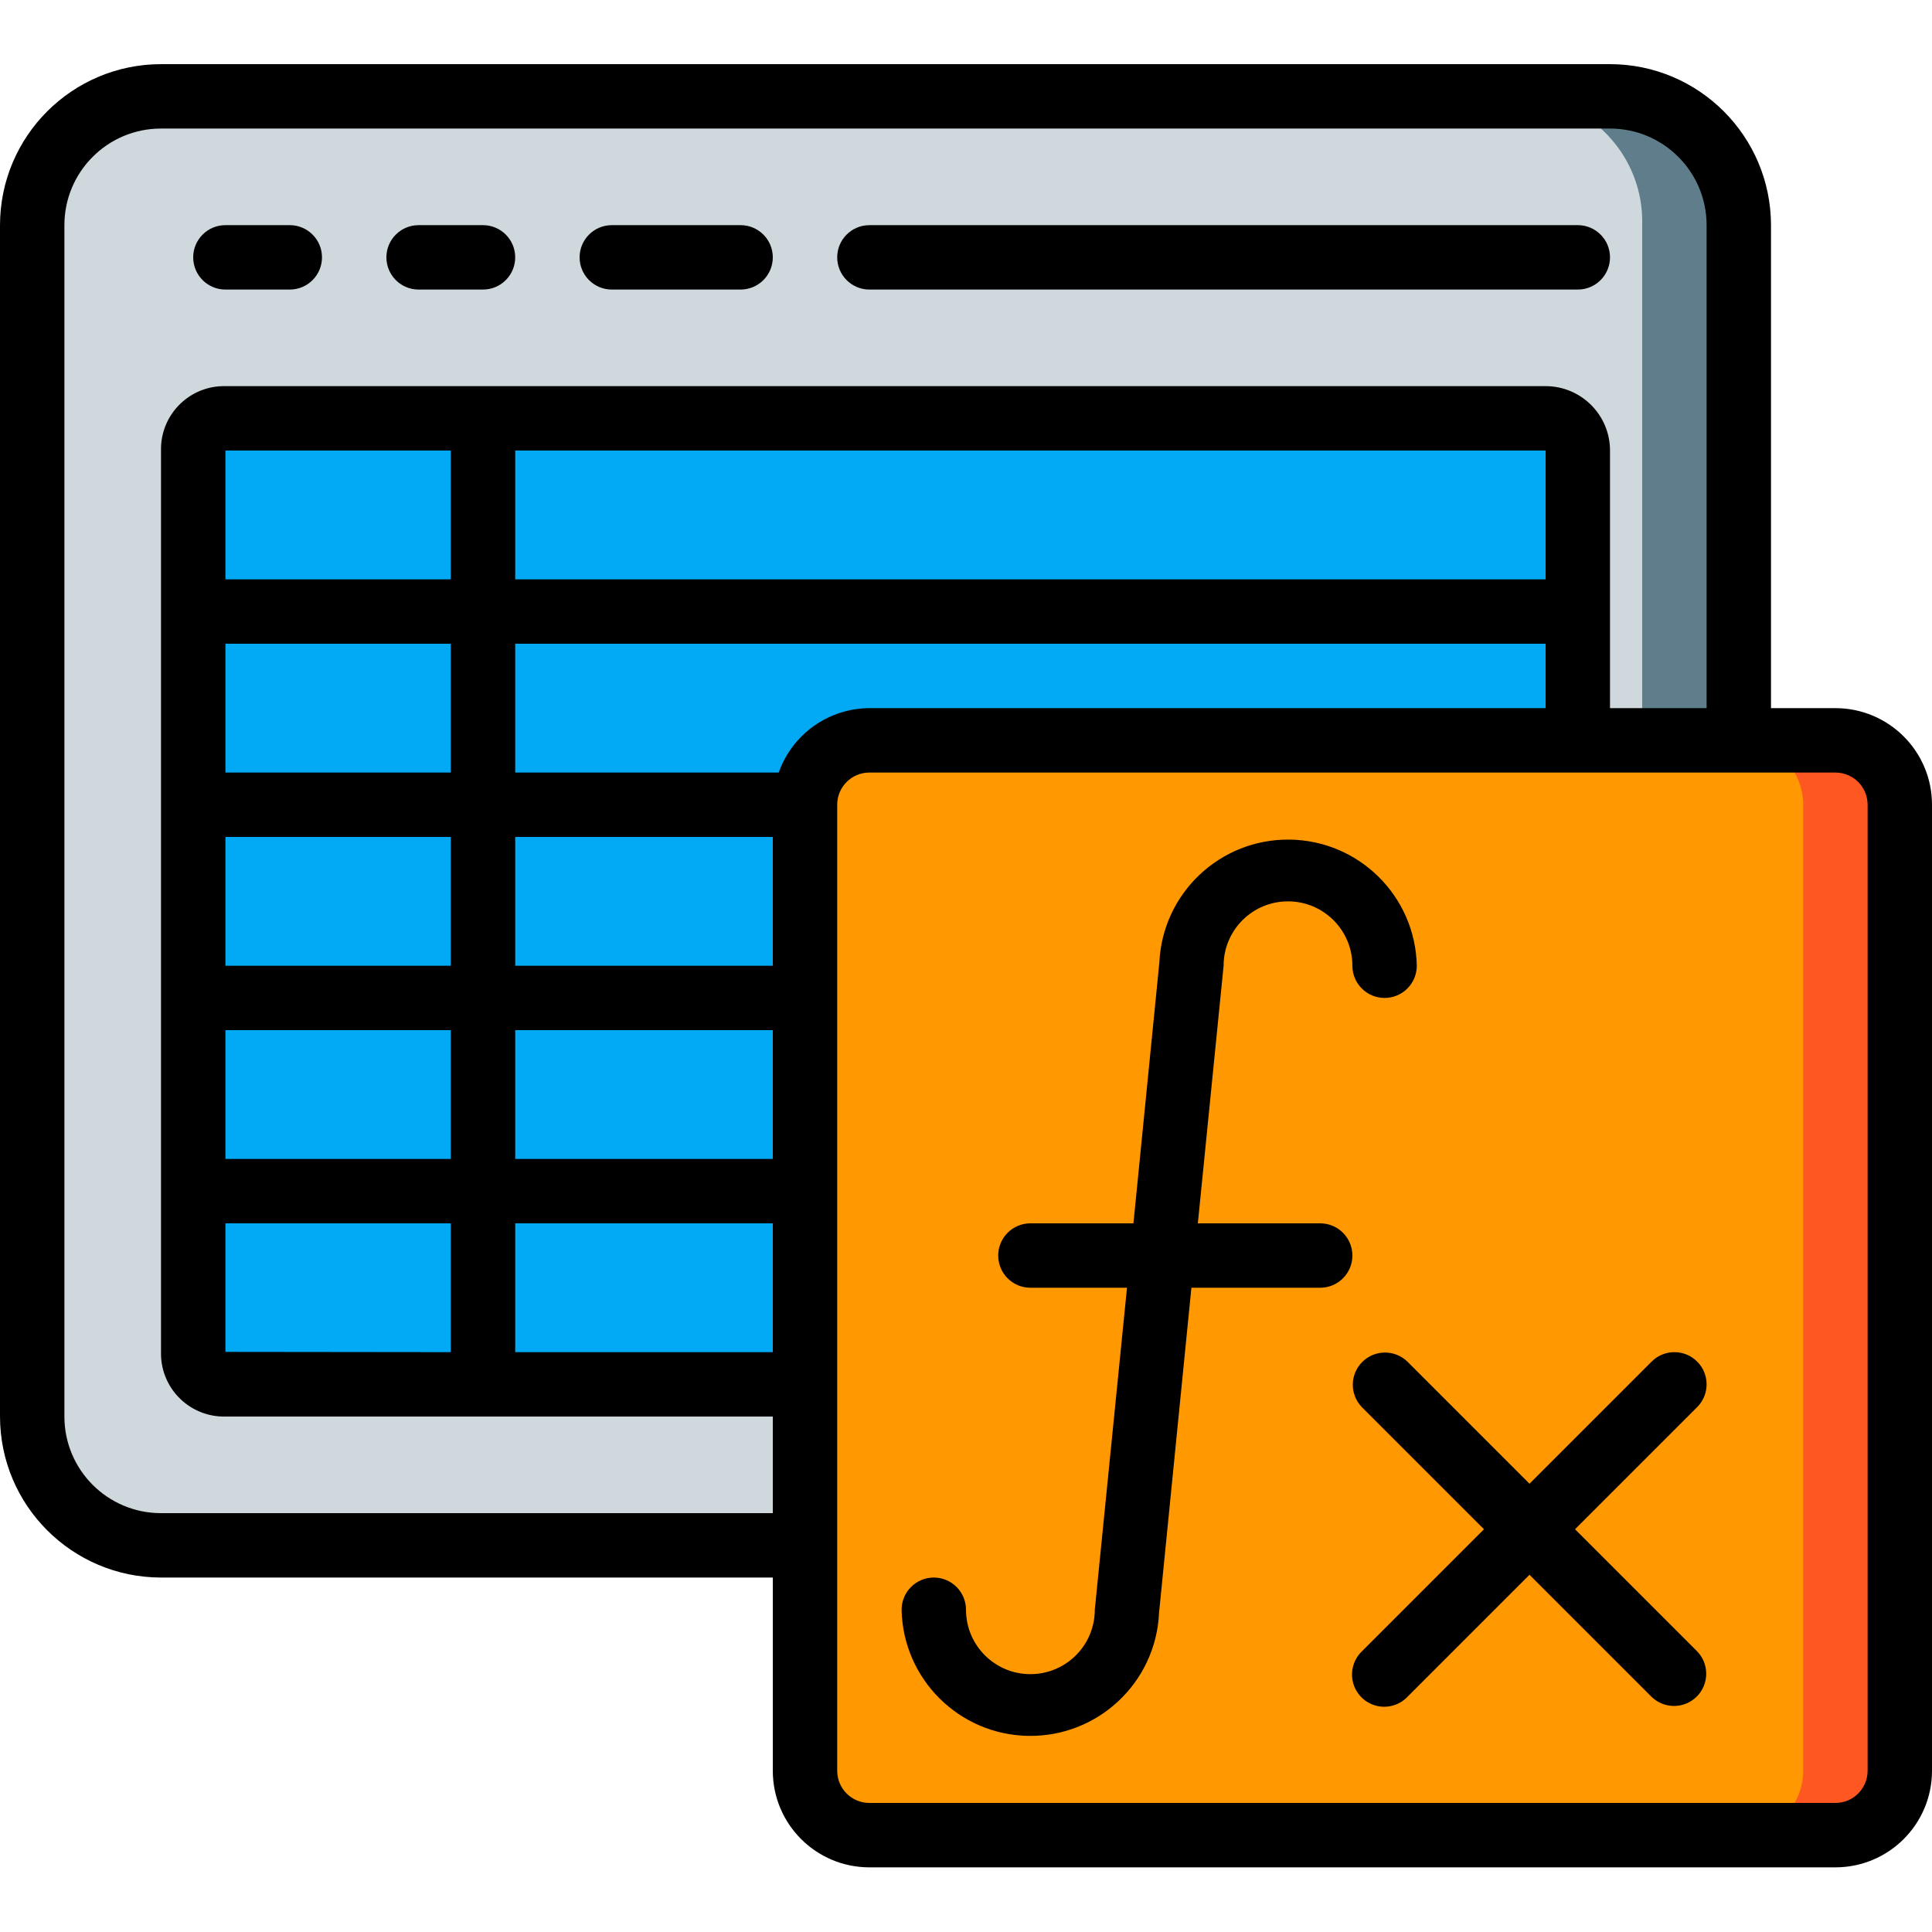
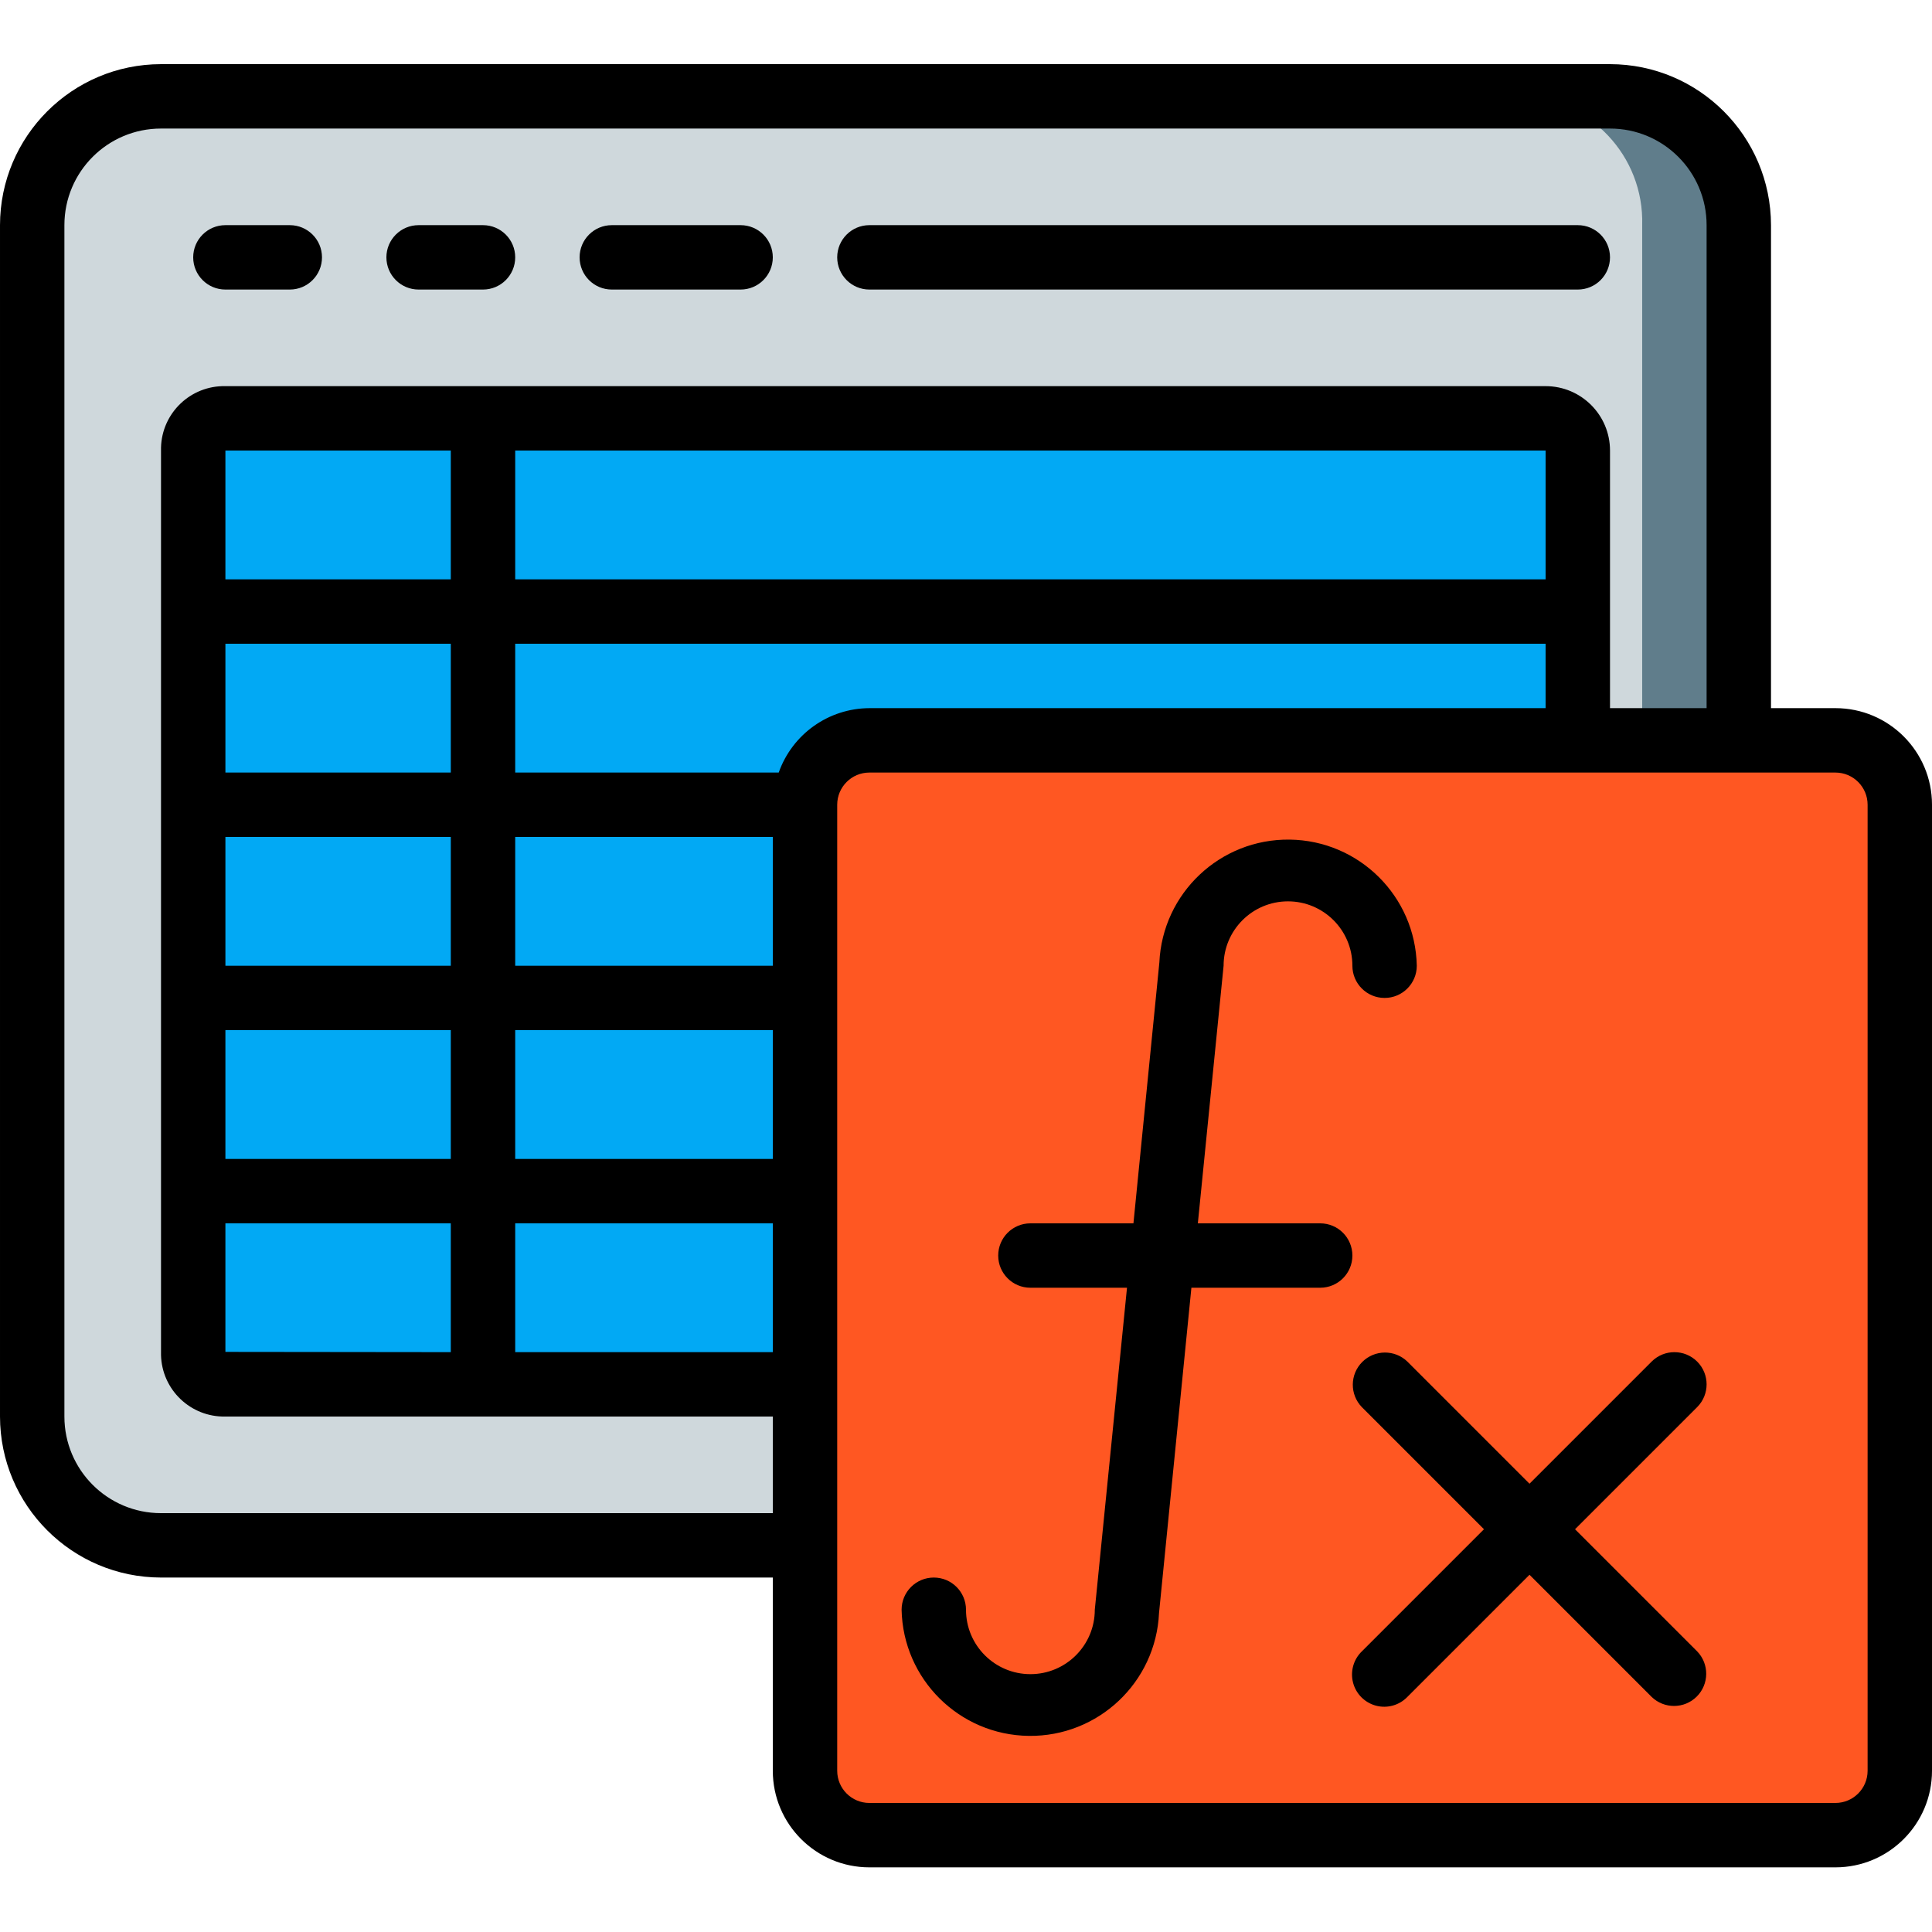
<svg xmlns="http://www.w3.org/2000/svg" height="512pt" viewBox="0 -17 512 512" width="512pt">
  <path d="m460.801 179.199v-136.531c0-18.852-15.281-34.133-34.133-34.133h-384c-18.852 0-34.133 15.281-34.133 34.133v315.73c0 18.852 15.281 34.137 34.133 34.137h170.664zm0 0" fill="#607d8b" />
  <path d="m394.949 145.066 40.25 34.133v-136.531c.523-18.316-13.891-33.59-32.203-34.133h-362.258c-18.312.543-32.727 15.816-32.203 34.133v315.73c-.523 18.316 13.891 33.59 32.203 34.137h161.008zm0 0" fill="#cfd8dc" />
  <path d="m418.133 179.199v-76.801c0-4.711-3.82-8.531-8.531-8.531h-349.867c-4.492-.188-8.301 3.273-8.535 7.766v240.469c.234 4.488 4.043 7.953 8.535 7.766h153.598zm0 0" fill="#02a9f4" />
  <path d="m230.398 179.199h256c9.426 0 17.066 7.641 17.066 17.066v256c0 9.426-7.641 17.066-17.066 17.066h-256c-9.426 0-17.066-7.641-17.066-17.066v-256c0-9.426 7.641-17.066 17.066-17.066zm0 0" fill="#ff5722" />
-   <path d="m230.398 179.199h230.402c9.426 0 17.066 7.641 17.066 17.066v256c0 9.426-7.641 17.066-17.066 17.066h-230.402c-9.426 0-17.066-7.641-17.066-17.066v-256c0-9.426 7.641-17.066 17.066-17.066zm0 0" fill="#ff9801" />
  <path d="m59.734 59.734h17.066c4.711 0 8.531-3.82 8.531-8.535 0-4.711-3.82-8.531-8.531-8.531h-17.066c-4.715 0-8.535 3.82-8.535 8.531 0 4.715 3.82 8.535 8.535 8.535zm0 0" />
  <path d="m110.934 59.734h17.066c4.711 0 8.535-3.82 8.535-8.535 0-4.711-3.824-8.531-8.535-8.531h-17.066c-4.715 0-8.535 3.82-8.535 8.531 0 4.715 3.82 8.535 8.535 8.535zm0 0" />
  <path d="m162.133 59.734h34.133c4.715 0 8.535-3.82 8.535-8.535 0-4.711-3.82-8.531-8.535-8.531h-34.133c-4.711 0-8.531 3.82-8.531 8.531 0 4.715 3.82 8.535 8.531 8.535zm0 0" />
  <path d="m230.398 59.734h187.734c4.715 0 8.535-3.82 8.535-8.535 0-4.711-3.82-8.531-8.535-8.531h-187.734c-4.711 0-8.531 3.82-8.531 8.531 0 4.715 3.82 8.535 8.531 8.535zm0 0" />
  <path d="m486.398 170.668h-17.066v-128c-.027-23.555-19.113-42.641-42.664-42.668h-384c-23.555.027-42.641 19.113-42.668 42.668v315.73c.027 23.555 19.113 42.641 42.668 42.668h162.133v51.199c0 14.141 11.461 25.602 25.598 25.602h256c14.141 0 25.602-11.461 25.602-25.602v-256c0-14.137-11.461-25.598-25.602-25.598zm-443.73 213.332c-14.141 0-25.602-11.461-25.602-25.602v-315.73c0-14.141 11.461-25.602 25.602-25.602h384c14.137 0 25.598 11.461 25.598 25.602v128h-25.598v-68.27c0-9.426-7.641-17.066-17.066-17.066h-349.867c-9.207-.195-16.84 7.094-17.066 16.301v240.469c.227 9.207 7.859 16.492 17.066 16.297h145.066v25.602zm187.73-213.332c-10.809.043-20.426 6.875-24.027 17.066h-69.836v-34.133h273.066v17.066zm-170.664 170.598v-34.066h59.73v34.133zm349.867-238.867v34.137h-273.066v-34.137zm-290.137 34.137h-59.73v-34.137h59.73zm-59.73 119.465h59.73v34.133h-59.73zm76.801 0h68.266v34.133h-68.266zm68.266-17.066h-68.266v-34.133h68.266zm-85.336 0h-59.73v-34.133h59.73zm-59.73-51.199v-34.133h59.73v34.133zm76.801 119.465h68.266v34.133h-68.266zm358.398 145.066c0 4.715-3.82 8.535-8.535 8.535h-256c-4.711 0-8.531-3.82-8.531-8.535v-256c0-4.711 3.82-8.531 8.531-8.531h256c4.715 0 8.535 3.82 8.535 8.531zm0 0" />
  <path d="m349.867 307.199h-32.426l6.824-68.266c0-9.426 7.641-17.066 17.066-17.066s17.066 7.641 17.066 17.066c0 4.711 3.82 8.531 8.535 8.531 4.711 0 8.531-3.82 8.531-8.531-.375-18.41-15.285-33.199-33.699-33.43-18.41-.23-33.684 14.184-34.523 32.574l-6.867 69.121h-27.309c-4.711 0-8.531 3.82-8.531 8.535 0 4.711 3.82 8.531 8.531 8.531h25.602l-8.535 85.336c0 9.426-7.641 17.066-17.066 17.066-9.426 0-17.066-7.641-17.066-17.066 0-4.715-3.82-8.535-8.535-8.535-4.711 0-8.531 3.82-8.531 8.535.379 18.406 15.289 33.195 33.699 33.426 18.41.23 33.688-14.18 34.523-32.574l8.578-86.188h34.133c4.711 0 8.531-3.82 8.531-8.531 0-4.715-3.82-8.535-8.531-8.535zm0 0" />
  <path d="m449.766 343.832c-3.332-3.328-8.734-3.328-12.066 0l-32.367 32.367-32.367-32.367c-3.348-3.23-8.668-3.188-11.961.105-3.293 3.293-3.336 8.613-.105 11.961l32.367 32.367-32.367 32.367c-2.215 2.145-3.105 5.316-2.324 8.301.781 2.98 3.109 5.312 6.094 6.094s6.156-.109 8.297-2.328l32.367-32.367 32.367 32.367c3.348 3.234 8.672 3.188 11.965-.102 3.289-3.293 3.336-8.617.102-11.965l-32.367-32.367 32.367-32.367c3.332-3.332 3.332-8.734 0-12.066zm0 0" />
</svg>